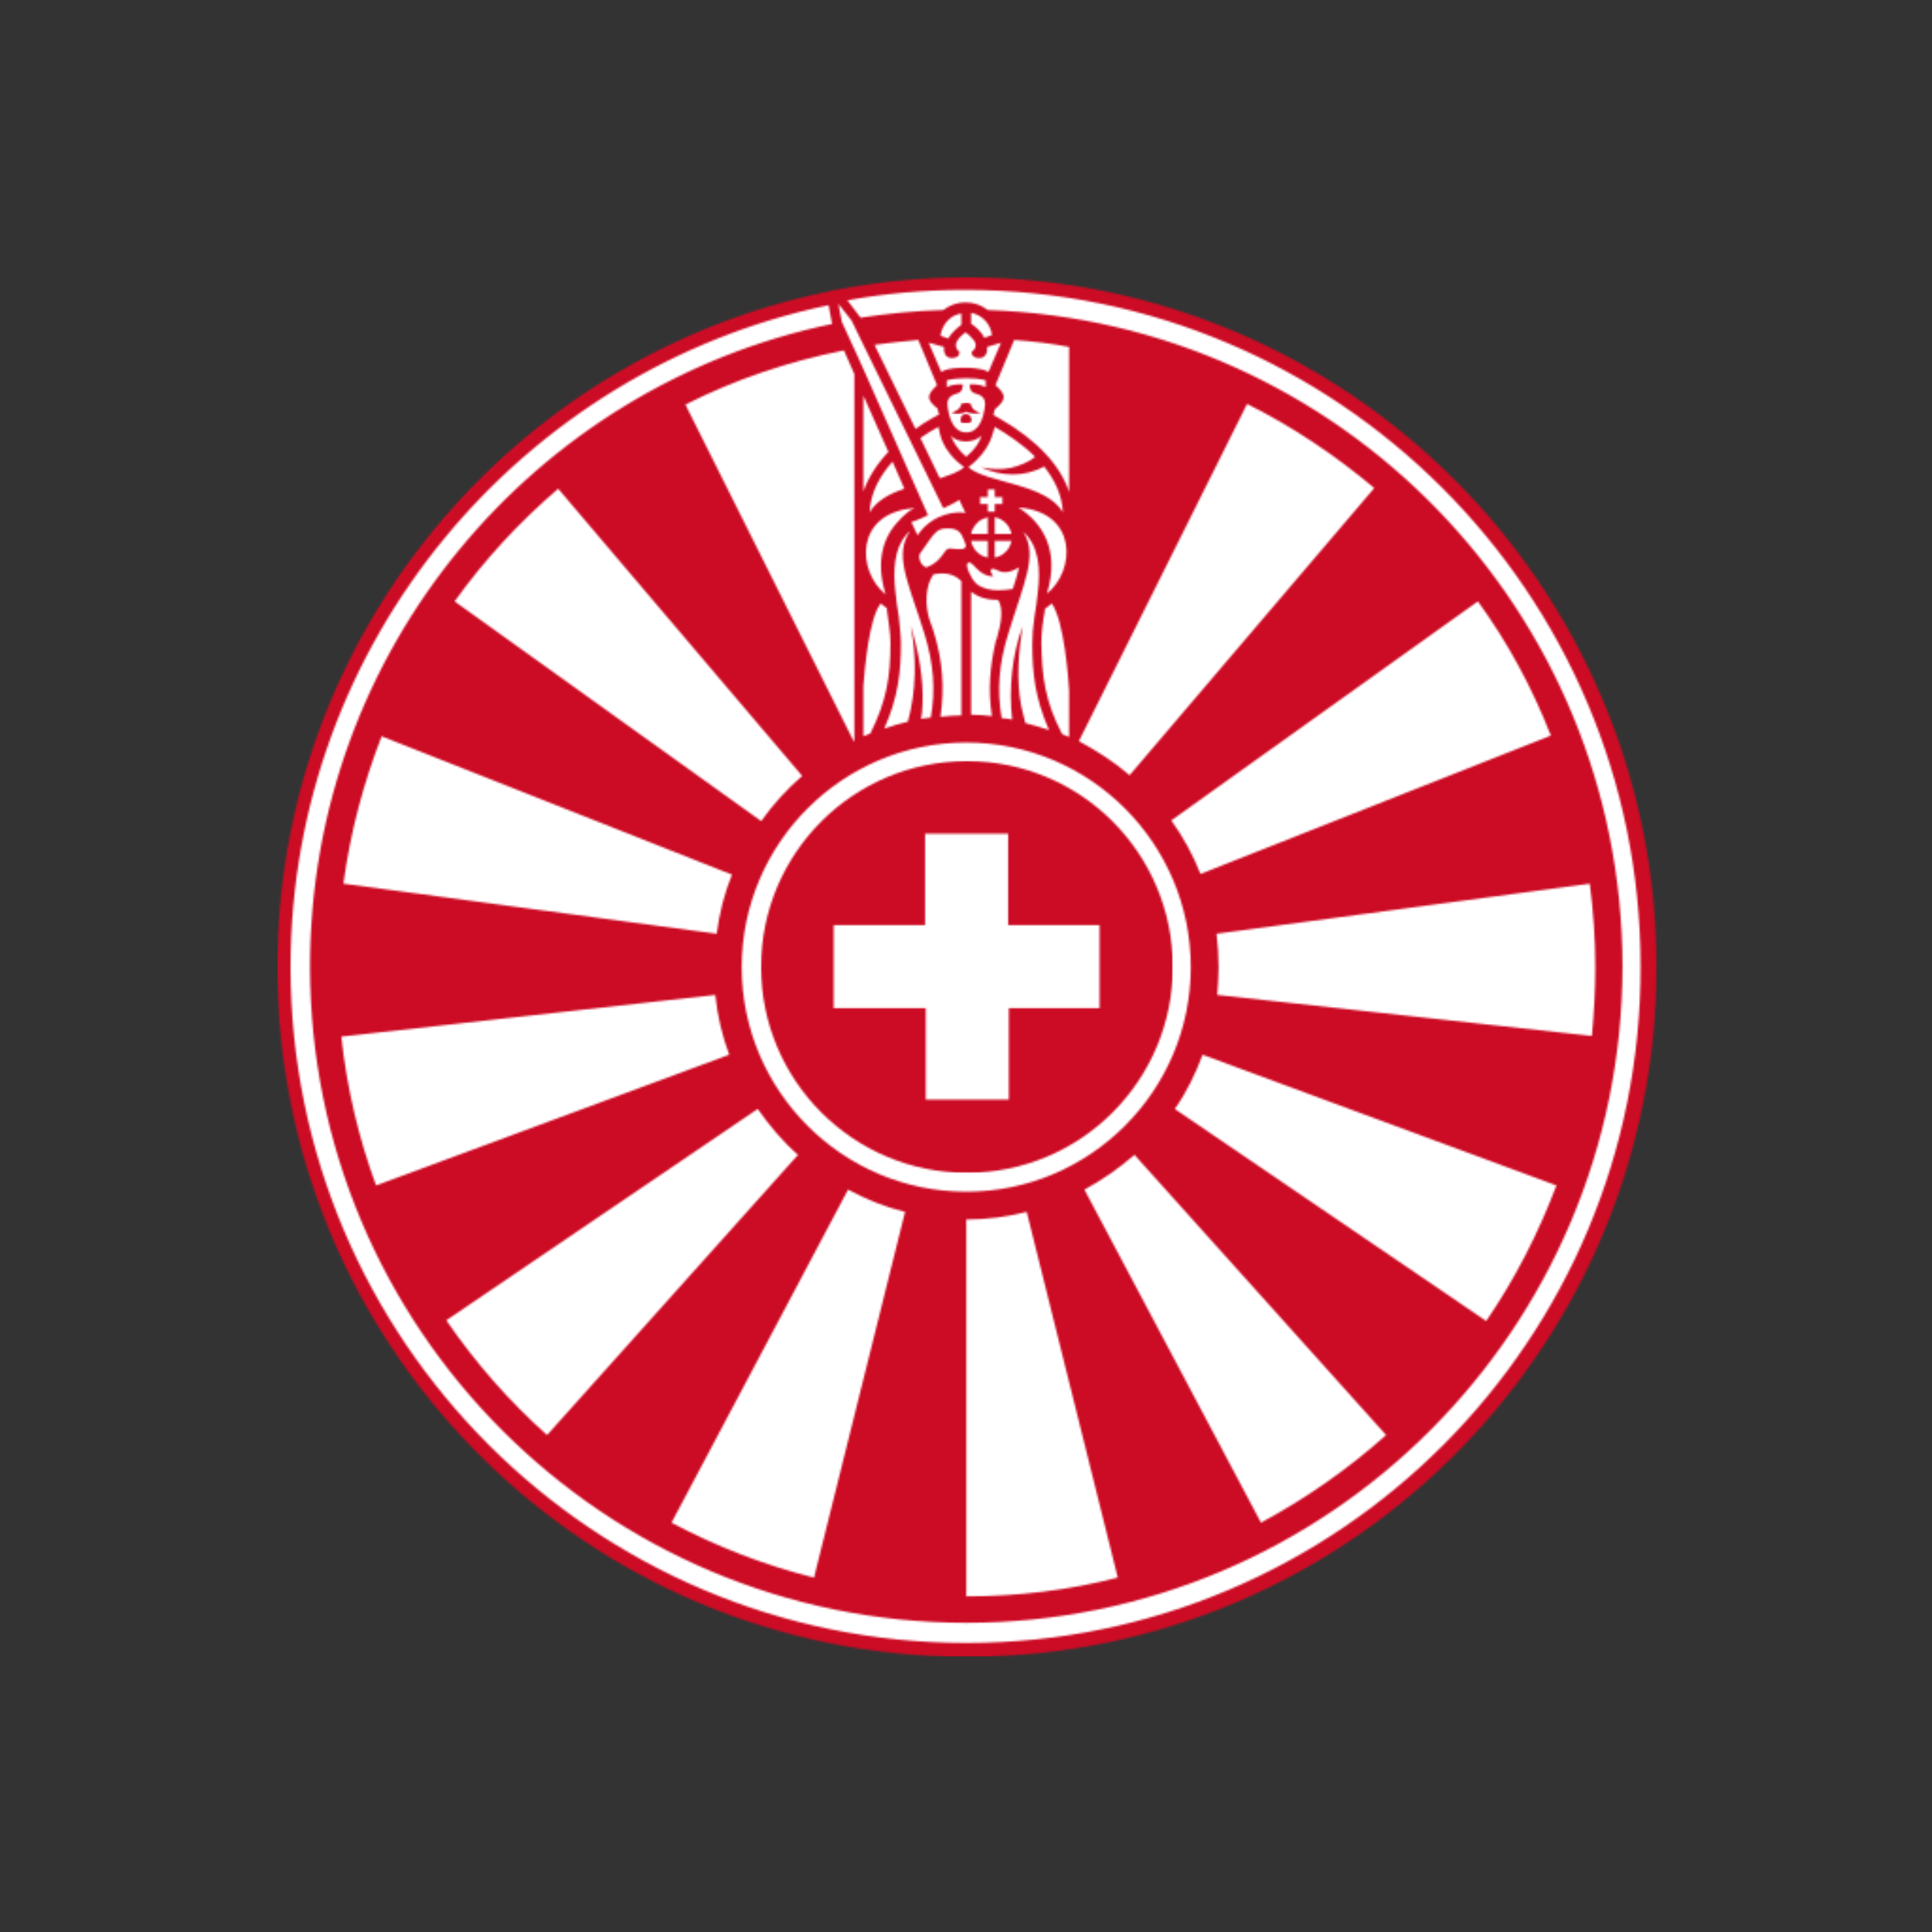
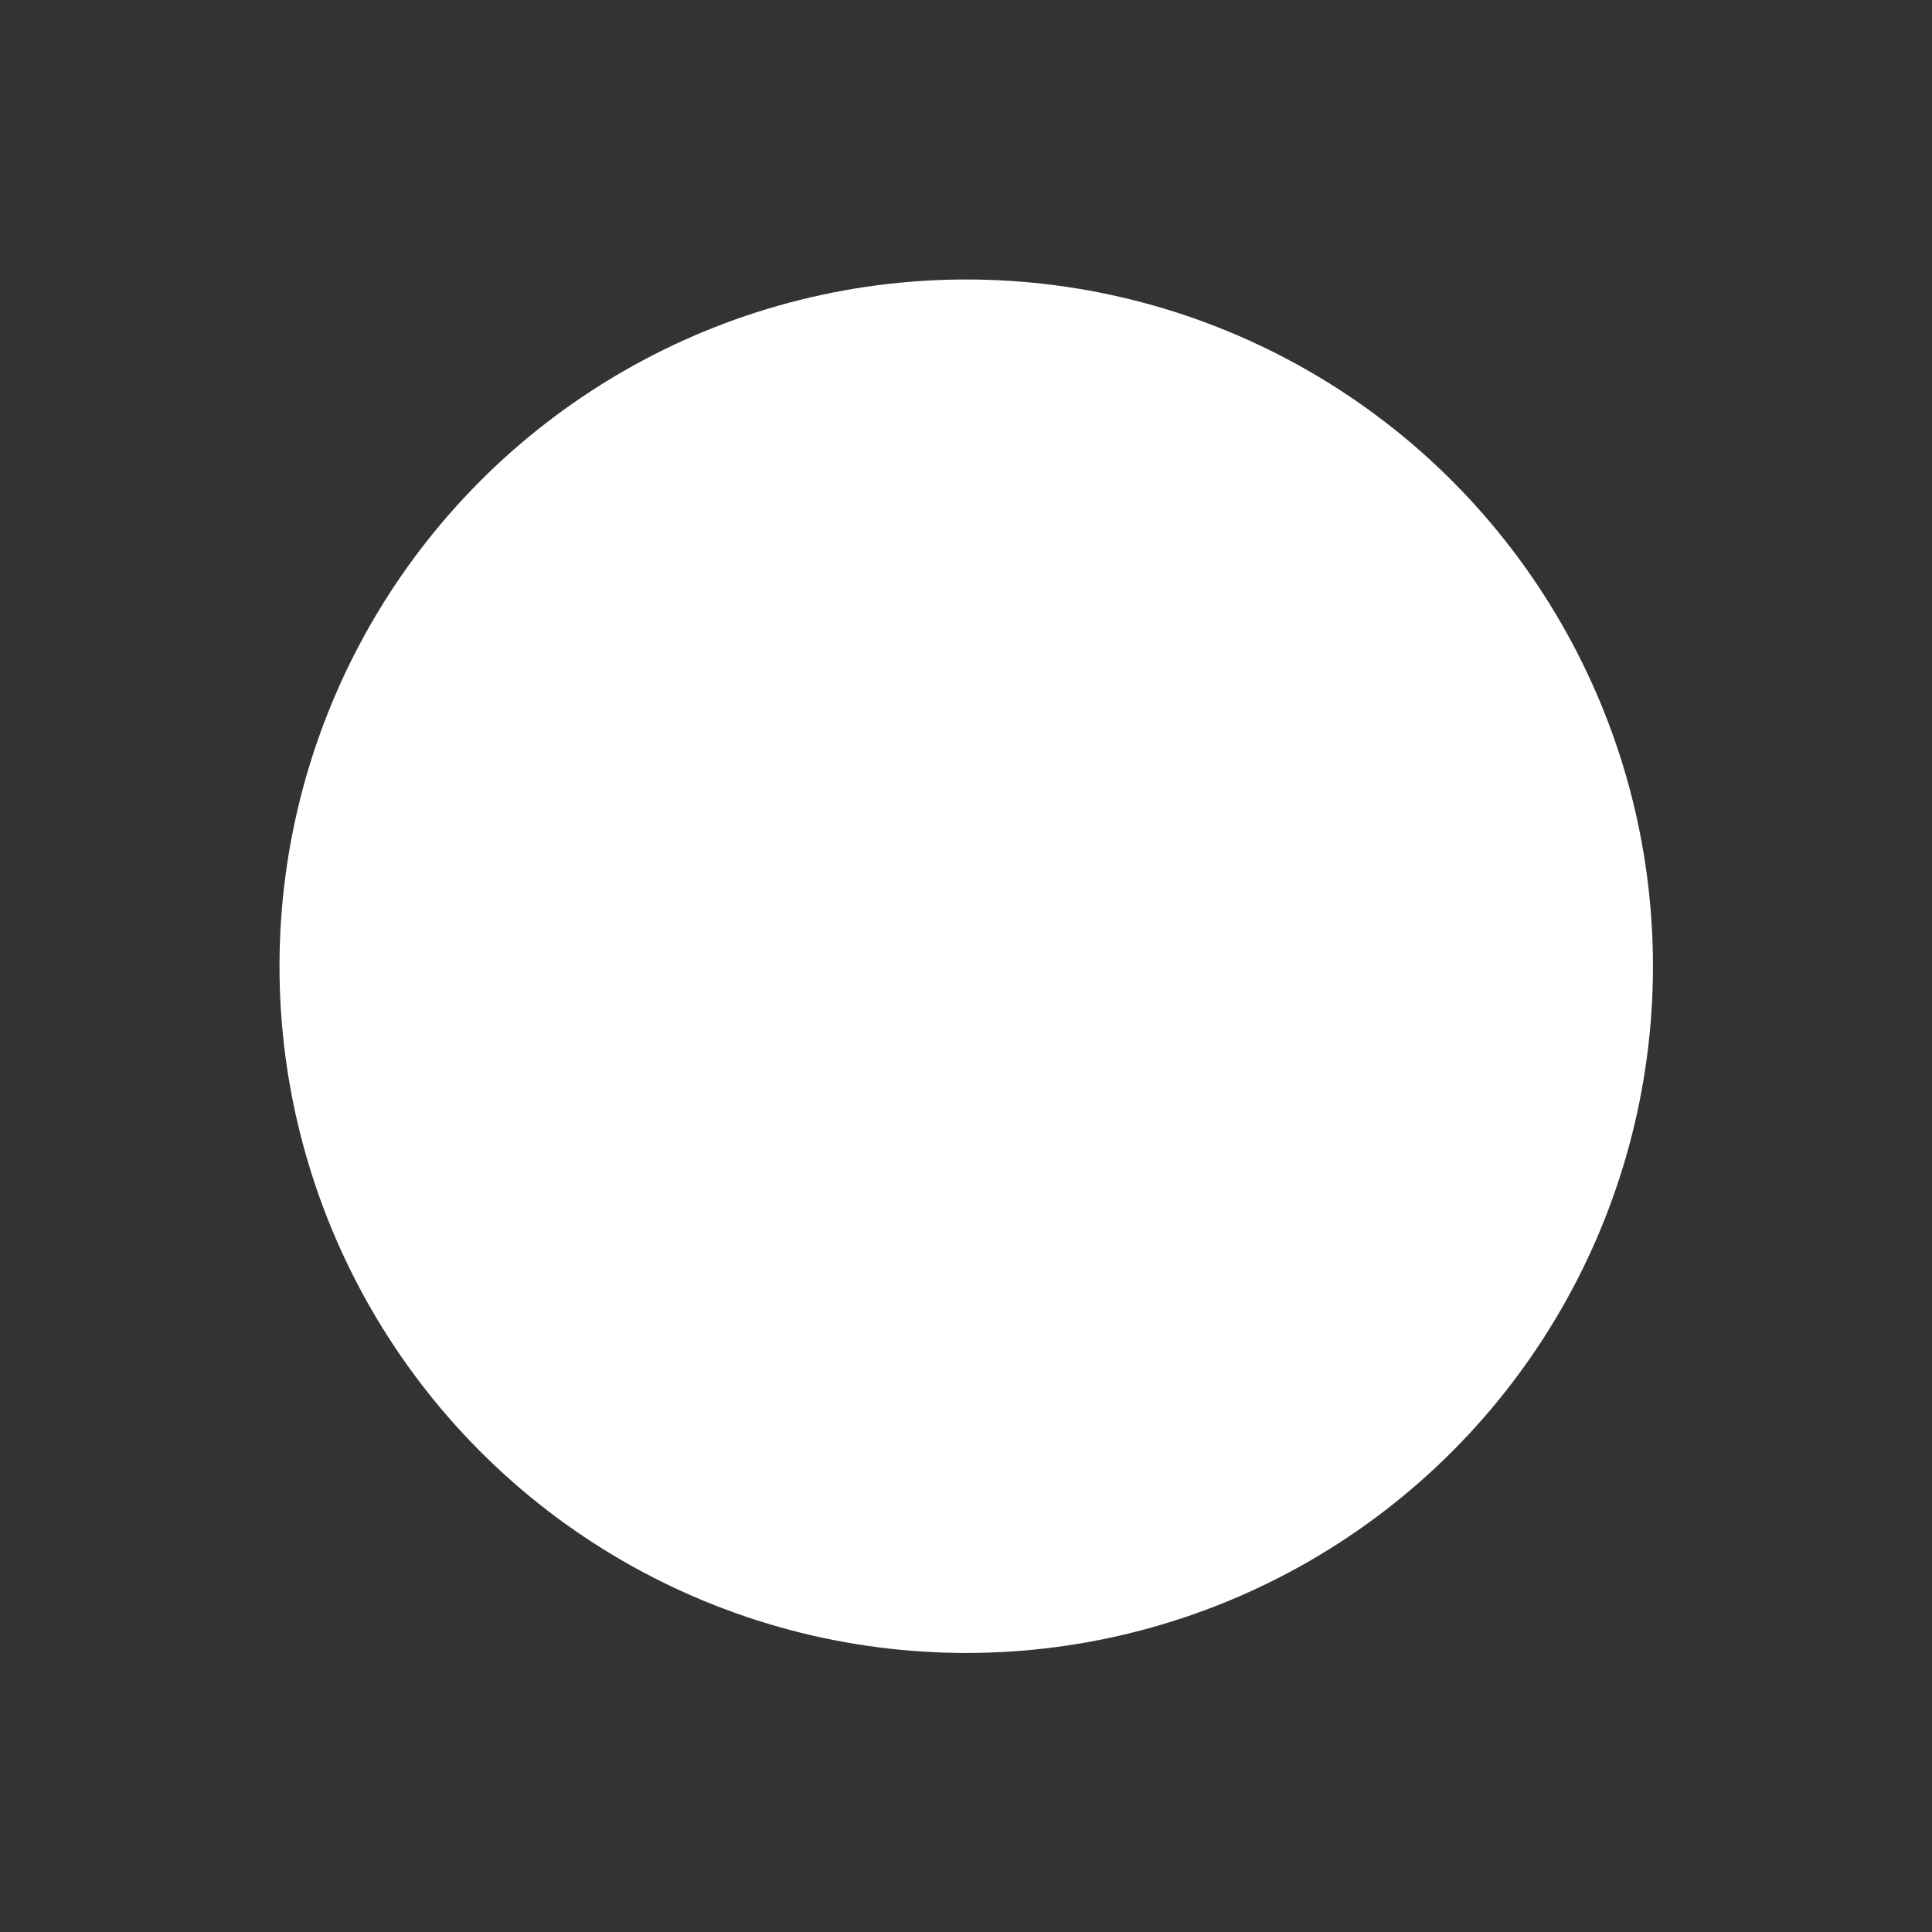
<svg xmlns="http://www.w3.org/2000/svg" xmlns:xlink="http://www.w3.org/1999/xlink" width="1024px" height="1024px" viewBox="0 0 1024 1024" version="1.1">
  <rect x="0" y="0" width="1024" height="1024" fill="#333333" stroke="none" />
  <title>Artboard</title>
  <defs>
-     <path d="M2.937,0 C4.772,0 5.871,1.621 5.871,3.242 C5.871,4.859 4.772,4.859 2.937,4.859 C1.1,4.859 0,5.266 0,3.242 C0,1.214 1.1,0 2.937,0 Z" id="path-1" />
-     <path d="M10.438,0.557 C10.438,3.155 13.792,5.014 15.657,5.384 C13.046,6.126 10.064,5.756 7.83,4.641 C5.593,6.126 2.237,6.126 0,5.384 C1.865,4.641 5.219,3.155 5.219,0.557 C6.71,-0.186 9.318,-0.186 10.438,0.557 Z" id="path-3" />
-     <path d="M365.133,0 C567.041,0 731,163.631 731,365.588 C731,563.712 573.559,724.951 376.954,731 L354.046,731 C157.441,724.951 0,563.712 0,365.588 C0,189.428 124.903,42.014 291.072,7.739 C293.283,7.001 295.494,6.634 298.075,6.264 C319.811,2.211 342.287,0 365.133,0 Z M364.396,6.634 C343.024,6.634 322.392,8.476 302.127,12.161 L309.126,21.374 C323.496,19.163 338.235,17.688 352.972,17.321 C356.289,14.743 360.341,13.269 364.763,13.269 C369.185,13.269 373.237,14.743 376.555,17.321 C563.356,23.586 712.946,176.897 712.946,365.221 C712.946,557.228 557.094,713.117 365.133,713.117 C173.169,713.117 17.317,557.228 17.317,365.221 C17.317,197.537 135.957,57.491 294.02,24.693 L292.179,14.743 C129.694,48.646 7,193.114 7,365.588 C7,563.125 167.644,723.805 365.133,723.805 C562.619,723.805 723.263,563.125 722.532,364.851 C722.532,167.317 561.882,6.634 364.396,6.634 Z M397.187,495.314 C387.239,497.892 376.185,499.366 365.133,499.366 L365.133,699.115 C392.765,699.115 419.663,695.796 445.453,689.162 L397.187,495.314 Z M302.497,483.519 L208.911,660.049 C232.491,672.577 257.915,682.53 284.443,689.162 L332.709,495.314 C322.022,492.732 312.074,488.679 302.497,483.519 Z M454.297,465.094 C446.19,472.095 437.347,478.359 427.766,483.519 L521.352,660.049 C545.302,647.15 567.408,631.67 587.673,613.612 L454.297,465.094 Z M254.597,440.771 L89.534,552.805 C105.007,575.286 122.692,595.553 142.957,613.612 L275.966,465.094 C267.862,458.089 260.86,449.614 254.597,440.771 Z M490.403,412.022 C486.721,421.975 481.929,431.925 475.666,440.771 L640.729,553.172 C655.835,531.061 668.364,506.738 677.944,481.308 L490.403,412.022 Z M365.133,246.55 C299.549,246.55 246.123,299.988 246.123,365.588 C246.123,431.188 299.549,484.626 365.133,484.626 C430.714,484.626 484.14,431.188 484.14,365.588 C484.14,299.988 430.714,246.55 365.133,246.55 Z M232.121,380.331 L33.898,402.442 C36.845,429.714 43.108,456.248 52.319,481.308 L239.491,412.022 C235.806,402.072 233.228,391.385 232.121,380.331 Z M695.629,321.362 L497.772,347.899 C498.509,353.794 498.879,359.691 498.879,365.588 C498.879,370.748 498.509,375.538 498.142,380.331 L696.735,402.072 C697.839,390.281 698.576,377.749 698.576,365.588 C698.576,350.845 697.472,335.735 695.629,321.362 Z M55.267,243.234 C45.689,267.927 38.686,294.091 35.001,321.362 L232.858,347.899 C234.332,336.842 236.913,326.522 240.964,316.572 L55.267,243.234 Z M636.31,171.737 L473.822,287.827 C480.088,296.672 485.247,305.885 489.299,316.205 L674.996,242.867 C665.049,217.437 652.153,193.481 636.31,171.737 Z M148.852,112.034 C128.22,129.726 109.796,149.625 93.953,171.737 L256.441,288.197 C262.703,279.351 270.073,271.242 278.177,264.241 L148.852,112.034 Z M513.985,67.074 L424.821,245.812 C434.399,250.972 443.61,256.87 451.716,263.871 L581.411,111.667 C560.778,94.346 538.302,79.236 513.985,67.074 Z M300.286,38.696 C270.81,44.593 242.438,54.176 216.278,67.441 L305.442,245.812 L305.812,245.812 L305.812,51.227 L300.286,38.696 Z M410.452,172.844 L406.767,175.793 L406.767,176.897 C405.66,182.794 404.923,188.691 404.923,193.851 C405.293,211.54 406.767,224.438 415.978,242.13 C417.082,242.497 418.556,243.234 419.663,243.604 L419.663,218.911 C419.293,213.014 417.082,182.057 410.452,172.844 Z M319.811,172.844 C313.548,180.583 311.337,207.487 310.6,216.7 L310.6,243.234 C311.707,242.867 313.181,242.13 314.285,241.76 C323.129,224.071 324.97,211.173 324.97,193.481 C324.97,188.321 323.866,182.794 323.129,176.53 L323.129,175.423 L319.811,172.844 Z M395.346,134.886 C403.449,147.414 395.346,162.524 387.239,189.428 C382.447,204.905 381.343,218.911 383.921,233.651 C385.765,233.651 387.606,234.021 389.45,234.388 C387.606,217.437 389.45,200.115 394.976,185.005 C392.765,199.008 391.661,213.381 394.239,227.02 C394.976,229.965 395.713,233.284 396.45,236.233 C400.501,237.337 404.923,238.444 408.978,239.918 C401.608,222.964 400.134,209.698 400.134,194.218 C400.134,189.795 400.501,185.005 401.238,180.215 C401.975,175.793 402.712,171 403.082,166.58 C404.556,155.153 403.819,142.254 395.346,134.886 Z M335.287,134.515 C334.55,135.253 333.813,135.623 333.446,136.36 C326.814,143.728 326.444,155.523 327.551,166.21 C327.918,170.633 328.655,175.423 329.392,179.845 C329.762,184.635 330.499,189.428 330.499,193.851 C330.499,209.328 329.025,222.597 321.655,239.181 C325.707,237.707 329.762,236.6 334.183,235.495 C338.602,219.278 338.972,201.59 335.654,184.268 C339.709,197.904 342.657,212.277 341.92,227.02 C341.92,229.228 341.55,231.81 341.183,234.021 C343.024,233.651 344.498,233.651 346.342,233.284 C348.92,218.541 347.816,204.538 343.024,189.058 C335.287,163.998 327.551,149.258 333.813,137.094 C334.183,136.36 334.92,135.253 335.287,134.515 Z M347.816,157.364 C343.394,163.261 343.024,173.948 345.972,182.427 C346.709,183.898 347.079,185.743 347.816,187.584 C352.605,203.064 353.709,217.067 351.498,232.914 C355.182,232.547 358.867,232.177 362.552,232.177 L362.552,161.05 C358.13,156.26 351.868,156.627 347.816,157.364 Z M367.711,166.58 L367.711,231.81 C371.396,231.81 375.081,232.177 378.765,232.547 C376.555,218.911 377.658,206.013 380.973,192.007 C381.343,192.007 381.343,191.64 381.343,191.27 C383.554,183.898 385.028,175.793 382.08,171 C376.185,171 371.396,169.525 367.711,166.58 Z M337.498,122.354 L337.128,122.354 C306.179,124.933 306.916,155.523 322.392,168.051 C316.866,149.996 321.285,137.094 329.762,128.618 C330.499,127.881 331.235,126.777 332.339,126.04 C333.813,124.566 335.287,123.458 337.128,122.721 L337.429,122.423 L337.452,122.4 L337.498,122.354 Z M392.765,121.987 C405.66,130.093 414.871,144.836 407.871,167.684 C423.347,155.153 424.084,124.195 392.765,121.987 Z M366.604,151.1 L366.237,151.1 C364.763,151.837 365.867,155.523 367.711,158.471 C368.448,160.313 369.922,161.787 370.659,162.524 C373.974,165.106 378.395,165.843 382.08,165.843 C385.395,165.843 387.976,165.473 389.817,165.106 C391.291,160.683 392.398,156.997 393.135,153.678 C390.187,155.523 387.606,156.26 385.765,156.26 C382.447,156.26 380.606,154.415 379.132,154.415 C376.555,154.785 379.502,158.471 379.502,158.471 C371.763,158.471 369.185,151.1 366.604,151.1 Z M355.182,133.041 L354.815,133.041 C348.92,133.041 347.816,136.36 340.446,146.677 C340.446,146.677 339.709,148.151 340.813,150.733 C342.287,153.678 344.131,153.678 344.131,153.678 C352.972,150.363 352.972,143.728 356.289,143.728 L356.656,143.728 C357.763,143.728 359.604,144.098 361.448,144.098 C364.026,144.098 365.867,143.361 364.396,140.413 C362.552,135.253 361.078,133.041 355.182,133.041 Z M389.08,139.676 L380.239,139.676 L380.239,148.521 C384.658,147.784 388.343,144.098 389.08,139.676 Z M376.555,139.676 L367.711,139.676 C368.448,144.098 372.133,147.784 376.555,148.521 L376.555,139.676 Z M297.338,14.006 L299.179,23.586 L305.442,37.221 L305.812,37.958 L310.97,49.383 L344.868,126.04 C339.709,128.618 336.024,129.726 336.024,129.726 L339.339,136.727 C339.339,136.727 342.657,130.83 350.394,127.144 C355.182,124.933 359.604,124.566 362.185,124.566 C363.659,124.566 364.763,124.933 364.763,124.933 L361.448,117.931 C361.448,117.931 358.13,120.143 352.972,122.354 L310.97,36.484 L304.338,22.849 L297.338,14.006 Z M380.239,127.144 L380.239,135.99 L389.08,135.99 C388.343,131.567 384.658,127.881 380.239,127.144 Z M376.555,127.144 C375.081,127.514 373.607,128.251 372.133,128.988 L369.922,131.2 C368.815,132.674 368.078,134.148 367.711,135.99 L376.555,135.99 L376.555,127.144 Z M380.239,79.236 C379.132,82.184 378.395,91.397 366.237,100.61 C375.818,109.085 407.504,109.085 416.345,124.566 C415.978,115.353 411.923,107.244 406.397,100.243 C395.713,106.14 383.184,105.403 372.87,100.61 C378.028,101.717 383.554,102.084 388.713,100.98 C393.135,99.873 398.291,98.031 401.608,95.083 C394.609,88.081 386.502,82.921 380.239,79.236 Z M326.077,97.661 C319.444,105.033 314.285,114.245 313.918,124.566 C317.603,118.301 324.603,114.616 332.339,112.034 L326.077,97.661 Z M380.239,112.404 L376.555,112.404 L376.555,116.457 L372.5,116.457 L372.5,120.143 L376.555,120.143 L376.555,124.195 L380.239,124.195 L380.239,120.143 L384.291,120.143 L384.291,116.457 L380.239,116.457 L380.239,112.404 Z M390.554,33.169 L380.606,57.124 C386.869,62.651 386.132,64.863 380.239,70.023 C379.869,71.127 379.869,71.864 379.502,72.971 L382.817,74.813 C402.712,86.237 415.241,99.873 419.663,113.878 L419.663,36.854 C410.082,35.01 400.501,33.906 390.554,33.169 Z M310.6,62.651 L310.6,113.508 C313.181,106.14 317.603,99.136 323.866,92.501 L310.6,62.651 Z M350.394,79.236 C347.446,80.71 344.131,82.921 340.813,85.133 L351.131,106.507 C356.656,104.666 361.078,103.191 364.026,100.61 C351.498,91.397 351.131,82.184 350.394,79.236 Z M373.237,84.026 C371.026,85.87 368.078,86.974 365.133,86.974 C362.185,86.974 359.237,86.237 357.026,84.026 C358.13,86.974 360.341,91.03 365.133,95.083 C369.922,91.03 372.133,87.344 373.237,84.026 Z M365.133,53.439 C361.448,53.439 357.763,53.806 354.815,54.543 L354.815,58.228 C355.919,57.491 359.237,56.387 363.289,56.754 C363.289,56.754 363.659,60.81 360.341,61.544 L359.663,61.747 C357.276,62.499 354.847,63.773 355.182,67.811 C355.919,74.813 358.5,82.184 365.133,82.184 C371.763,82.184 374.344,74.813 375.081,67.811 C375.448,63.388 372.5,62.281 369.922,61.544 C366.604,60.81 366.974,56.754 366.974,56.754 C371.026,56.387 374.344,57.491 375.448,58.228 L375.448,54.543 C372.5,53.806 368.815,53.439 365.133,53.439 Z M339.709,33.169 C331.972,33.906 324.233,34.643 316.496,35.747 L338.235,80.34 C341.183,78.128 344.131,76.287 347.446,74.446 L350.761,72.601 C350.394,71.497 350.027,70.76 350.027,69.653 C344.131,64.863 343.761,62.651 349.657,57.124 L339.709,33.169 Z M364.763,29.116 C363.659,29.853 362.552,30.957 361.448,32.061 C359.604,34.273 358.5,36.854 361.448,39.433 C361.448,39.433 362.185,42.751 357.393,42.751 C352.605,42.751 353.342,36.854 353.342,36.854 L345.235,34.643 L351.868,50.12 C355.182,47.908 362.922,47.908 364.396,47.908 C365.867,47.908 373.237,47.908 376.922,50.12 L383.554,34.643 L376.185,36.854 C376.185,36.854 376.922,42.751 372.133,42.751 C367.341,42.751 368.078,39.433 368.078,39.433 C371.396,36.854 370.289,34.273 368.078,32.061 C366.974,30.957 365.867,29.853 364.763,29.116 Z M362.552,19.163 C356.656,19.9 352.235,25.06 351.498,30.957 L355.552,32.431 C357.393,29.116 360.711,26.534 362.185,25.43 L362.552,25.06 L362.552,19.163 Z M367.711,18.796 L367.711,24.693 L368.448,25.06 C369.922,26.167 373.237,28.746 374.711,32.061 L378.765,30.587 C378.028,24.693 373.607,19.9 367.711,18.796 Z" id="path-5" />
-     <path d="M109.112,0 C169.401,0 218.224,48.822 218.224,109.112 C218.224,169.401 169.401,218.224 109.112,218.224 C48.822,218.224 0,169.401 0,109.112 C0,48.822 48.822,0 109.112,0 Z M130.934,38.467 L86.919,38.467 L86.919,86.919 L38.467,86.919 L38.467,130.934 L87.289,130.934 L87.289,179.386 L131.305,179.386 L131.305,130.934 L179.386,130.934 L179.386,86.919 L130.934,86.919 L130.934,38.467 Z" id="path-7" />
-   </defs>
+     </defs>
  <g id="Artboard" stroke="none" stroke-width="1" fill="none" fill-rule="evenodd">
    <g id="Group-2" transform="translate(147, 147)">
      <circle id="Oval" fill="#FFFFFF" cx="365.121" cy="365.121" r="363.984" />
      <g id="Group">
        <g id="Group-3" transform="translate(362.075, 72.415)">
          <mask id="mask-2" fill="white">
            <use xlink:href="#path-1" />
          </mask>
          <g id="Clip-2" />
          <polygon id="Fill-1" fill="#CC0B24" mask="url(#mask-2)" points="-0.205 4.886 6.216 4.886 6.216 -0.233 -0.205 -0.233" />
        </g>
        <g id="Group-6" transform="translate(357.182, 66.543)">
          <mask id="mask-4" fill="white">
            <use xlink:href="#path-3" />
          </mask>
          <g id="Clip-5" />
-           <polygon id="Fill-4" fill="#CC0B24" mask="url(#mask-4)" points="-0.069 5.925 15.869 5.925 15.869 -0.21 -0.069 -0.21" />
        </g>
        <g id="Group-9">
          <mask id="mask-6" fill="white">
            <use xlink:href="#path-5" />
          </mask>
          <g id="Clip-8" />
          <polygon id="Fill-7" fill="#CC0B24" mask="url(#mask-6)" points="0 730.997 731.119 730.997 731.119 -0.298 0 -0.298" />
        </g>
        <g id="Group-12" transform="translate(256.388, 256.388)">
          <mask id="mask-8" fill="white">
            <use xlink:href="#path-7" />
          </mask>
          <g id="Clip-11" />
          <polygon id="Fill-10" fill="#CC0B24" mask="url(#mask-8)" points="-0.239 218.283 218.224 218.283 218.224 -0.179 -0.239 -0.179" />
        </g>
      </g>
    </g>
  </g>
</svg>